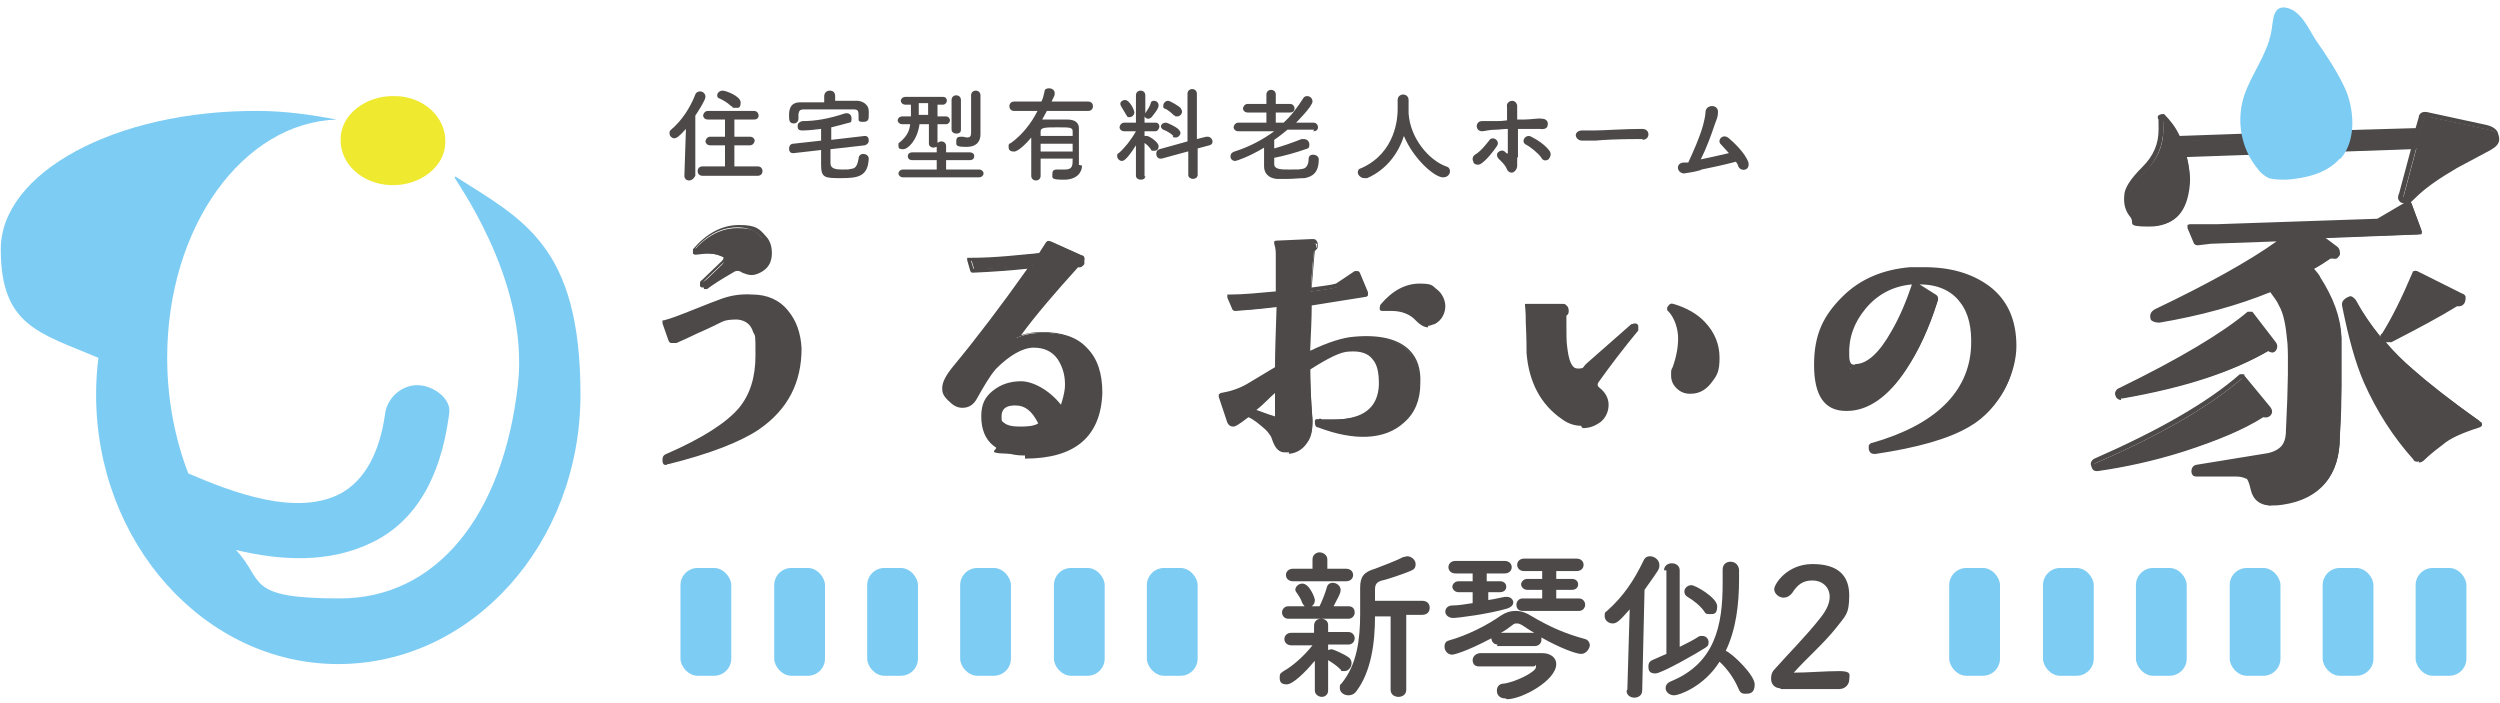
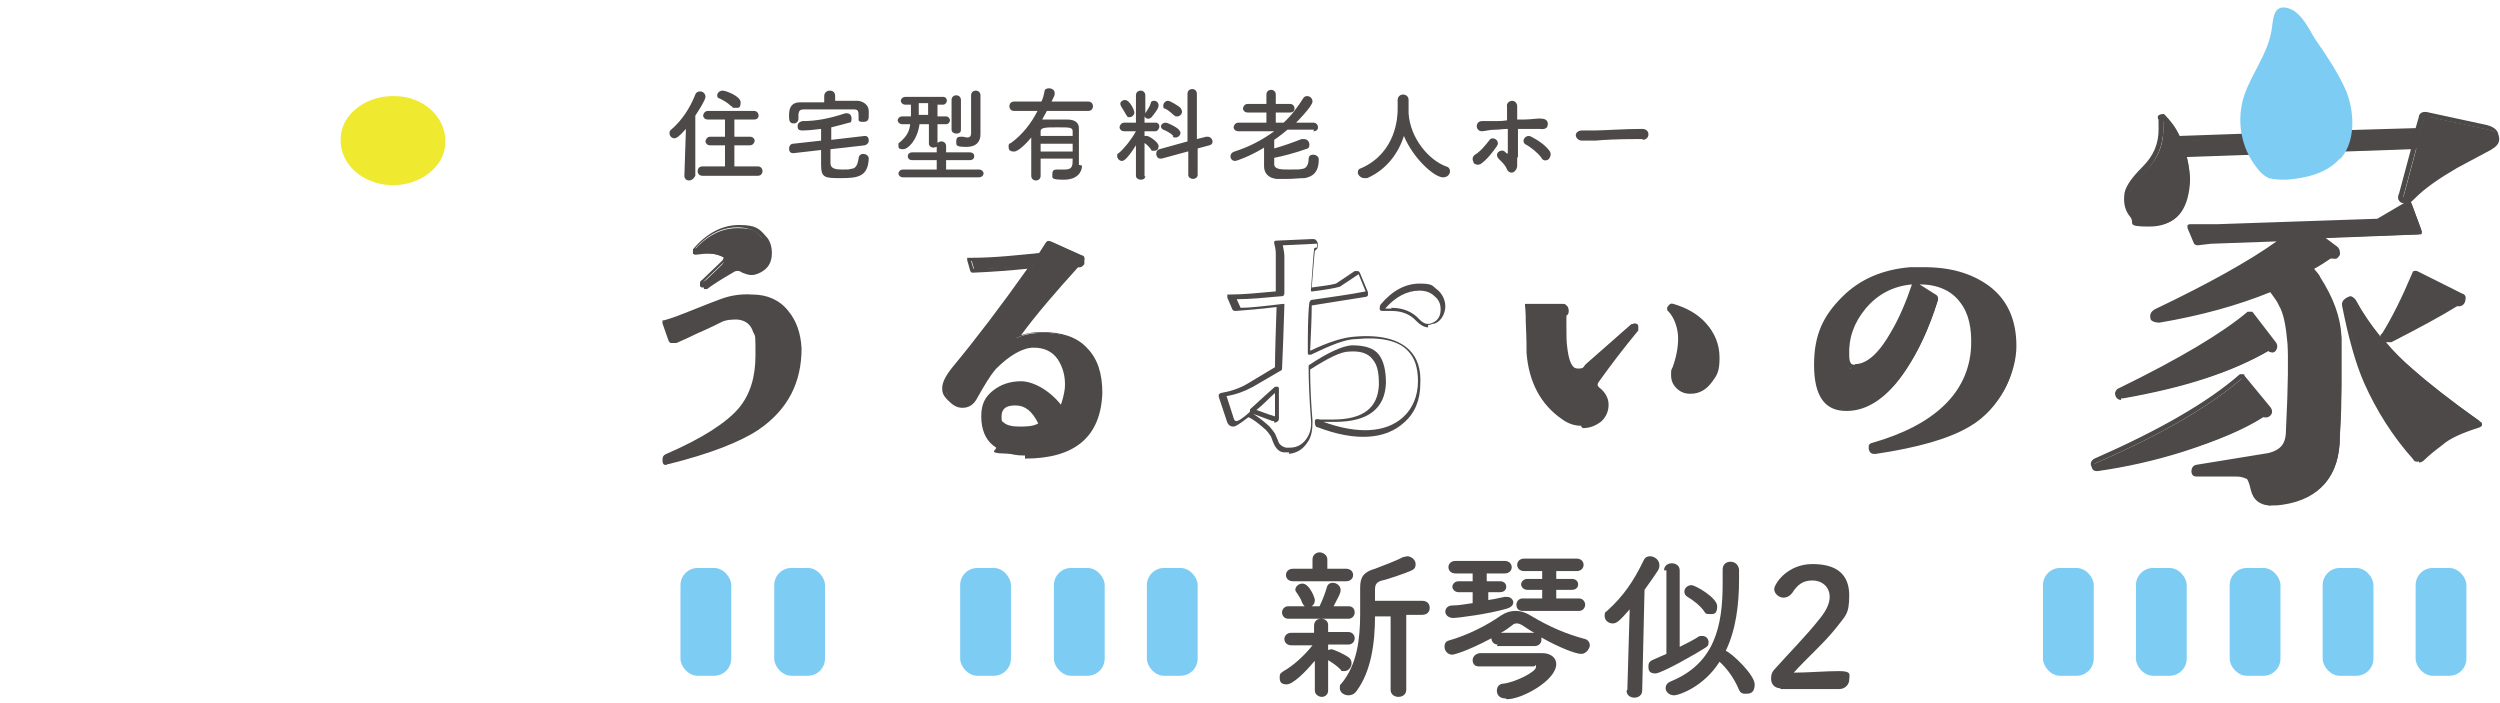
<svg xmlns="http://www.w3.org/2000/svg" id="_レイヤー_1" version="1.1" viewBox="0 0 320 90">
  <defs>
    <style>
      .st0 {
        fill: #7dccf3;
      }

      .st1 {
        fill: #efe92f;
      }

      .st2 {
        isolation: isolate;
      }

      .st3 {
        fill: #4c4948;
      }
    </style>
  </defs>
  <g>
    <g>
      <g>
        <path class="st3" d="M102.3,44.7c0,4.3-1.7,7.6-5.4,10.1-2.4,1.6-6.2,3-11.4,4.4-.3,0-.4,0-.5-.3,0-.2,0-.4.3-.6,4.6-2,7.8-4,9.5-6,1.4-1.7,2.1-4,2.1-6.9s0-2.4-.3-3.1c-.4-1.1-1.1-1.7-2.3-1.7s-1.6,0-2.3.4c-.4.2-1.4.7-3,1.4-.8.4-1.7.8-2.6,1.2-.3,0-.6,0-.7-.3l-.7-2h0c1.1-.4,2.2-.8,3.1-1.2.8-.3,2.2-.9,4.1-1.6,1.3-.4,2.6-.7,4-.6,1.9,0,3.3.7,4.4,2,1,1.2,1.5,2.7,1.6,4.7h.1ZM97.5,30.2c.5.6.8,1.3.8,2,0,1.1-.4,1.8-1.3,2.3-.7.3-1.4.3-2,0-.5-.3-1-.3-1.5,0-1.4.8-2.5,1.5-3.3,2.1-.2,0-.3,0-.4,0h0c0,0,0-.3.2-.4l2.4-2.3c.2-.2.3-.4.3-.7s0-.3-.4-.4c-.9-.4-2-.5-3.4-.3,0,0,0,0-.2,0v-.3c1.7-2,3.6-3,5.7-3s2.4.4,3.2,1.3h0Z" />
        <path class="st3" d="M85.4,59.5h-.3c-.2,0-.3-.3-.3-.5,0-.4,0-.7.5-.9,4.6-2,7.7-4,9.3-5.9,1.4-1.7,2.1-3.9,2.1-6.7s0-2.4-.3-3c-.3-1-1-1.5-2-1.6-.7,0-1.5,0-2.2.4-.4.2-1.4.7-3,1.4-.8.4-1.7.8-2.6,1.2-.3,0-.5,0-.7,0-.2,0-.3-.2-.4-.5l-.7-2v-.4s0,0,.2,0h0c1.1-.3,2.1-.7,3.1-1.1.8-.3,2.2-.9,4.1-1.6,1.3-.5,2.7-.7,4.1-.6,1.9,0,3.5.7,4.6,2.1,1,1.2,1.6,2.8,1.7,4.8h0c0,4.3-1.7,7.8-5.5,10.4-2.4,1.6-6.3,3.1-11.5,4.4h-.2v.2ZM94,40.4h.3c1.3,0,2.1.7,2.5,1.9.2.7.3,1.7.3,3.2,0,2.9-.7,5.3-2.2,7-1.7,2-4.9,4.1-9.6,6.1-.2,0-.2,0,0,.2v.2h0c5.1-1.3,8.9-2.8,11.3-4.3,3.6-2.4,5.4-5.7,5.3-9.9h0c0-1.8-.6-3.4-1.5-4.5-1-1.2-2.4-1.8-4.2-1.9-1.3,0-2.7.2-3.9.6-1.9.7-3.3,1.2-4.1,1.5-.9.3-1.9.7-3,1l.7,1.8s0,.2,0,.2h.2c.9-.4,1.8-.8,2.6-1.2,1.6-.8,2.6-1.3,3-1.4.7-.3,1.4-.5,2.1-.5h0ZM90,36.8c-.2,0-.3,0-.4-.2,0,0,0-.2,0-.3,0-.2,0-.3.3-.5l2.4-2.3c.2-.2.3-.3.3-.5s0,0-.2-.2c-.8-.4-1.9-.4-3.3-.2h0c-.2,0-.3,0-.4-.2h0c0,0,0-.3,0-.5,1.7-2,3.7-3.1,5.9-3.1s2.6.5,3.4,1.4h0c.6.6.8,1.4.8,2.2,0,1.2-.5,2-1.5,2.5s-1.5.3-2.3,0c-.4-.3-.8-.3-1.2,0-1.4.8-2.5,1.5-3.3,2.1,0,0-.3,0-.4,0v-.2ZM90.1,31.8c.8,0,1.6,0,2.2.4.5.2.5.5.5.7,0,.3,0,.6-.4.9l-2.4,2.3h0c.8-.5,1.9-1.2,3.3-2,.6-.3,1.2-.3,1.8,0,.6.3,1.2.4,1.8,0,.8-.4,1.2-1,1.2-2s-.2-1.3-.7-1.8c-.7-.8-1.7-1.2-3-1.2-2,0-3.8.9-5.4,2.7.4,0,.8,0,1.2,0Z" />
      </g>
      <g>
        <path class="st3" d="M140.9,49.9c-.2,5.5-3.5,8.2-9.8,8.2s-2.8-.4-3.7-1.2c-.9-.8-1.4-1.9-1.4-3.5s.5-2.4,1.4-3.1c.9-.8,2-1.2,3.4-1.2s3.5,1.1,5.1,3.2c.4-.7.6-1.6.7-2.6.1-1.5-.2-2.8-.9-3.9-.8-1.1-1.9-1.6-3.4-1.6s-3.2,1-5,2.8c-.8,1-1.6,2.3-2.5,4-.3.6-.8,1-1.5,1s-1.1-.3-1.7-1c-.4-.4-.6-.9-.6-1.3,0-.7.5-1.6,1.4-2.7,3.1-3.6,6.3-8,9.8-13-2.2.2-4.7.4-7.5.5h0l-.4-1.4s0,0,0,0c3.6,0,6.6-.4,9-.7.2-.3.6-.8,1-1.5h.2l4,1.8c.3,0,.4.4.2.7-.1.3-.4.4-.7.3-3.2,3.5-5.9,6.7-8,9.6,1.1-.5,2.3-.7,3.5-.7,2.4,0,4.2.6,5.5,1.9,1.3,1.3,2,3.2,1.9,5.6h0ZM133.2,54.3c-.9-1.8-2-2.8-3.3-2.7-1.3,0-1.9.5-2,1.6,0,1.1.8,1.6,2.4,1.7,1.1,0,2.1-.2,2.8-.6h.1Z" />
        <path class="st3" d="M131.2,58.3h-.2c-1.6,0-2.9-.5-3.9-1.3-1-.8-1.5-2.1-1.5-3.7s.5-2.5,1.5-3.3c1-.8,2.2-1.2,3.6-1.2s3.5,1,5.1,3c.2-.6.4-1.3.5-2.1.1-1.4-.2-2.6-.9-3.7-.7-1-1.7-1.5-3.1-1.5s-3.1,1-4.8,2.7c-.8.9-1.6,2.3-2.5,3.9-.4.7-1,1.1-1.8,1.1s-1.3-.4-1.9-1-.7-1-.7-1.5c0-.8.5-1.7,1.4-2.8,2.9-3.5,6.1-7.7,9.5-12.5-2,.2-4.4.4-6.9.5h0c-.2,0-.3,0-.4-.2l-.4-1.4v-.3s0,0,.3,0c3.5,0,6.5-.4,8.9-.6.2-.3.5-.8.9-1.4.2-.2.3-.2.5-.1l4,1.8c.2,0,.4.3.4.4v.7c-.2.3-.5.5-.8.4-2.9,3.2-5.4,6.1-7.3,8.7.9-.3,1.8-.4,2.7-.4,2.4,0,4.4.6,5.7,2,1.4,1.4,2,3.3,2,5.8h0c-.2,5.6-3.5,8.4-9.9,8.4v-.3ZM130.7,49.3c-1.3,0-2.3.4-3.2,1.1-.9.7-1.3,1.7-1.3,2.9s.4,2.5,1.3,3.3c.9.7,2,1.1,3.5,1.2,6.2,0,9.4-2.5,9.5-7.9,0-2.3-.5-4.1-1.8-5.4-1.3-1.3-3.1-1.9-5.3-1.9s-2.3.3-3.4.7h-.3v-.3c2.1-2.9,4.8-6.1,8-9.6,0,0,.2,0,.3,0,.2,0,.3,0,.3,0v-.2h-.1c0,0-3.9-1.9-3.9-1.9-.4.6-.7,1.1-.9,1.4,0,0-.1,0-.2,0-2.4.3-5.3.5-8.9.7l.3,1c2.7,0,5.2-.3,7.3-.5.1,0,.2,0,.3,0v.3c-3.5,5-6.8,9.4-9.8,13.1-.9,1-1.3,1.9-1.3,2.5s.2.8.6,1.1c.6.6,1.1.9,1.5.9s1-.3,1.3-.8c.9-1.7,1.7-3,2.5-4,1.8-1.9,3.5-2.8,5.2-2.9,1.6,0,2.8.5,3.6,1.7.8,1.1,1.1,2.5,1,4-.1,1.1-.3,2-.7,2.7,0,0-.1,0-.2,0,0,0-.2,0-.2,0-1.6-2.1-3.2-3.1-4.9-3.1v-.2ZM140.9,49.9h0ZM124.4,33h0ZM130.6,55.2h-.2c-1.1,0-1.8-.2-2.3-.7-.3-.3-.5-.7-.4-1.2,0-.9.4-1.9,2.2-1.9h0c1.4,0,2.6,1,3.5,2.9,0,0,0,.3-.1.4-.8.4-1.7.6-2.8.6h.1ZM129.9,51.9h0c-1.5,0-1.7.8-1.7,1.4s0,.6.3.8c.3.3,1,.5,1.9.5s1.8,0,2.5-.4c-.8-1.6-1.7-2.3-2.9-2.3h-.1Z" />
      </g>
      <g>
-         <path class="st3" d="M181.7,48.7c0,2.1-.7,3.7-2,4.8-1.3,1.2-3,1.7-5.1,1.7s-3.6-.4-5.6-1.2c-.2,0-.2-.2-.2-.3s.2-.2.4,0h1.6c4,0,6.1-1.6,6.2-4.7,0-1.5-.2-2.7-.8-3.4-.7-.8-1.7-1.2-3.2-1.1-1.2,0-2.9.9-5.3,2.4,0,1.9.1,4.2.3,6.8,0,1-.1,1.9-.6,2.7s-1.3,1.3-2.3,1.3-.3,0-.5,0c-.5,0-.8-.3-1-.7,0,0-.2-.5-.5-1.2-.2-.3-.5-.7-.8-1-.9-.8-1.7-1.4-2.4-1.8-1,.8-1.6,1.2-1.9,1.2s-.5-.2-.7-.6l-1-3s0,0,.1,0c1.3-.2,2.4-.6,3.5-1.2l3.6-2.1c0-2.1.1-4.8.3-8.1-2.6.3-4.4.5-5.5.5,0,0-.2,0-.2,0l-.6-1.4h0c1.8,0,3.9-.3,6.2-.5v-4.8c0-.5,0-1-.3-1.6h0c0-.1,4.5-.3,4.5-.3.4,0,.6.1.6.5s-.1.4-.3.5c-.1.8-.3,2.6-.4,5.2,1.6-.2,2.8-.4,3.5-.6l2.4-1.7h.3l1,2.4c0,0,0,.2-.1.2-2,.3-4.4.7-7.2,1.1,0,1.7-.2,3.9-.2,6.5,2.5-1.2,4.4-1.9,5.9-2h1.6c4.5,0,6.6,1.9,6.6,5.7h0ZM163.5,49.7c-.8.8-1.8,1.7-3.2,3,.6.2,1.5.5,2.7,1,.2,0,.4,0,.4-.3v-3.8h.1ZM184.7,39.5c0,1-.4,1.6-1.1,2-.2,0-.5.2-.7.2-.4,0-.8-.2-1.3-.7-.9-.9-2-1.4-3.4-1.4s-.8,0-1.1,0h-.2v-.2c1.5-1.7,3.1-2.6,4.8-2.6s1.5.2,2.1.7.9,1.1.9,1.9Z" />
        <path class="st3" d="M165,57.9h-.6c-.5,0-.9-.3-1.2-.8,0,0-.2-.3-.5-1.2-.2-.3-.4-.6-.7-.9-.8-.7-1.5-1.3-2.2-1.6-1.3,1-1.7,1.2-1.9,1.2s-.7,0-.9-.8l-1-3v-.3c0,0,.2-.2.3-.2,1.2-.2,2.4-.6,3.4-1.2l3.5-2.1c0-2,.1-4.5.2-7.7-2.4.3-4.1.4-5.2.5h0c-.2,0-.4,0-.5-.3l-.6-1.4v-.4s.1,0,.3,0c1.7,0,3.7-.2,5.9-.4v-4.6c0-.4,0-.9-.2-1.5v-.3s.1-.1.3-.1l4.5-.2c.3,0,.5,0,.6.2.1.1.2.3.2.6s-.1.5-.4.7c-.1.8-.2,2.4-.4,4.7,1.4-.2,2.4-.3,3.1-.5l2.4-1.6c.2,0,.3,0,.4,0,0,0,.2,0,.3.3l1,2.4v.4s-.1.2-.3.2c-2,.3-4.3.7-6.9,1.1,0,1.6-.1,3.5-.2,5.8,2.3-1.1,4.2-1.7,5.6-1.8,3.3-.3,5.7.3,7.1,1.7,1,1,1.5,2.4,1.4,4.3,0,2.1-.7,3.8-2.1,5-2.4,2.2-6.3,2.4-11,.6-.3,0-.4-.3-.4-.7s.2-.4.7-.3h1.6c3.9,0,5.8-1.5,5.9-4.5,0-1.5-.2-2.5-.8-3.2-.6-.8-1.6-1.1-3-1-1.1,0-2.8.9-5,2.3,0,1.9.1,4.1.3,6.6,0,1.1-.1,2-.7,2.8-.6.9-1.5,1.4-2.6,1.4h.3ZM159.8,52.7h.1c.8.4,1.6,1,2.5,1.8.3.3.6.7.8,1,.4,1,.5,1.1.5,1.2.2.3.5.5.9.6h.5c.9,0,1.6-.4,2.1-1.1.5-.7.7-1.5.6-2.5-.2-2.6-.3-4.9-.3-6.8,0,0,0-.2.1-.2,2.4-1.6,4.2-2.4,5.4-2.5,1.6,0,2.8.3,3.5,1.2.6.8.9,2,.9,3.6-.1,3.3-2.3,5-6.5,5s-1.1,0-1.5,0c4.4,1.6,8,1.4,10.2-.6,1.2-1.1,1.9-2.7,1.9-4.6h0c0-1.7-.4-3-1.3-3.9-1.2-1.3-3.5-1.8-6.6-1.5-1.4,0-3.3.8-5.8,2h-.3s-.1,0-.1-.2c0-2.6,0-4.8.2-6.5,0,0,.1-.2.2-.3,2.7-.4,5-.7,7-1.1l-.9-2.2-2.4,1.6h0c-.7.2-1.9.4-3.5.6h-.2v-.2c.2-2.6.3-4.4.4-5.2,0,0,0-.2.2-.2s.2,0,.2-.3v-.2h-.2l-4.2.2c.1.5.2,1,.2,1.4v4.8c0,0-.1.3-.2.3-2.2.2-4.2.4-5.9.4l.5,1.1c1.1,0,2.9-.2,5.4-.5h.2v.2c-.1,3.3-.2,6.1-.3,8.1,0,0,0,.2-.1.2l-3.6,2.1c-1.1.6-2.2,1-3.4,1.2l.9,2.8c.1.4.3.4.4.4,0,0,.4,0,1.7-1.2h.2-.4ZM156.5,50.6h0ZM158.4,39.3h0ZM157.6,38.2h0ZM163.7,31.2h0ZM163.8,30.9h0ZM163.1,53.9h-.2c-1.3-.5-2.2-.8-2.7-1,0,0-.2,0-.2-.2v-.3c1.3-1.2,2.4-2.2,3.2-2.9h.3c.1,0,.2,0,.2.3v3.8c0,.3-.3.5-.6.5v-.2ZM160.9,52.5c.6.2,1.3.5,2.3.8h0v-3c-.7.6-1.4,1.4-2.4,2.2h0ZM182.8,41.9c-.5,0-1-.3-1.5-.8-.8-.9-1.9-1.3-3.2-1.3s-.7,0-1.1,0c-.2,0-.3,0-.4-.2h0c0-.2,0-.4.1-.6,1.5-1.8,3.2-2.7,5-2.7s1.6.3,2.3.8c.6.5,1,1.3,1,2.1s-.4,1.8-1.3,2.2c-.3,0-.6.2-.9.2v.2ZM178.1,39.4c1.5,0,2.7.5,3.6,1.5.6.6,1.1.7,1.7.4.7-.3,1-.9,1-1.7s-.3-1.3-.8-1.7c-.5-.5-1.2-.7-1.9-.7-1.6,0-3.1.8-4.4,2.3h.9-.1Z" />
      </g>
      <g>
        <path class="st3" d="M209.3,41.9c-1.9,2.3-3.5,4.5-5,6.5-.3.5-.3.8,0,1.1.8.6,1.1,1.3,1.1,2s-.3,1.5-.9,1.9c-.6.5-1.3.7-2.2.7s-1.6-.2-2.3-.7c-2.7-1.9-4.2-4.7-4.4-8.3,0-.6,0-1.9-.1-3.9,0-.5,0-1.3-.1-2.3h4.6c.3,0,.5.2.5.6s-.1.4-.4.5v1.3c0,1.3,0,2.3.1,2.9.2,2,.8,3,1.7,3s.7-.2,1.1-.6l5.8-5.1s.1,0,.2,0,.2,0,.3,0v.3h0ZM216.3,50.1c-.6,0-1.1-.2-1.5-.6-.4-.4-.6-.9-.6-1.5s0-.6.2-.9c.5-1.4.7-2.7.7-3.8s-.5-2.7-1.4-3.7v-.3c0,0,.2-.2.3,0,1.7.5,3,1.3,4,2.4,1.1,1.2,1.7,2.6,1.7,4.3s-.3,2-.9,2.9c-.7,1-1.5,1.4-2.5,1.4h0Z" />
        <path class="st3" d="M202.4,54.5c-.9,0-1.7-.3-2.4-.8-2.8-1.9-4.3-4.8-4.6-8.5,0-.6,0-1.9-.1-3.9,0-.5,0-1.3-.1-2.2v-.2s.1,0,.2,0h4.6c.2,0,.4,0,.6.3.1,0,.2.4.2.6,0,.3-.1.5-.3.6v1.1c0,1.3,0,2.3.1,2.9.2,1.8.6,2.8,1.4,2.8s.5,0,1-.5l5.8-5.1s.2-.2.4-.2.4,0,.5.3v.6h0c-1.9,2.3-3.5,4.4-5,6.5-.4.5-.1.7,0,.8.8.6,1.2,1.4,1.2,2.2s-.3,1.6-1,2.2c-.7.5-1.4.8-2.3.8l-.2-.2ZM195.6,39.2c0,.9.1,1.6.1,2,0,2,.1,3.3.1,3.9.2,3.5,1.7,6.3,4.3,8.1.7.5,1.4.7,2.1.7s1.4-.2,2-.7c.5-.4.8-1,.8-1.7s-.3-1.3-1-1.8c-.3-.2-.7-.7,0-1.5,1.5-2,3.2-4.2,5-6.5h0l-5.8,5.2c-.5.4-.9.7-1.3.7-1.1,0-1.7-1.1-1.9-3.3,0-.6,0-1.6-.1-2.9v-1.2c0,0,0-.3.2-.3s.2,0,.2-.2v-.2h-4.5l-.2-.3ZM209.3,41.9h0ZM216.3,50.4c-.6,0-1.2-.2-1.7-.7s-.7-1-.7-1.7,0-.6.2-1c.5-1.4.7-2.6.7-3.7s-.4-2.6-1.3-3.5c-.1,0-.2-.4,0-.6.2-.3.4-.4.7-.3,1.7.5,3.1,1.3,4.1,2.4,1.2,1.3,1.8,2.8,1.8,4.5s-.3,2.2-.9,3c-.7,1-1.6,1.6-2.8,1.6h-.1ZM214,39.4c1,1,1.5,2.3,1.5,3.9s-.3,2.4-.8,3.9c-.1.3-.2.6-.2.8,0,.5.2.9.5,1.3.4.4.8.5,1.3.5.9,0,1.7-.4,2.3-1.3.6-.8.8-1.7.8-2.7,0-1.6-.5-2.9-1.6-4.1-1-1-2.3-1.8-3.9-2.3h0Z" />
      </g>
      <g>
        <path class="st3" d="M257.9,44.3c0,4.4-2,7.8-5.9,10-2.7,1.6-6.6,2.7-11.9,3.5-.3,0-.5,0-.6-.4,0-.3,0-.4.3-.5,8.3-2.4,12.6-6.6,12.9-12.6.1-2.5-.4-4.4-1.4-5.8-1.2-1.6-3-2.4-5.4-2.4s-5.5,1.1-7.2,3.3c-1.5,1.8-2.2,3.9-2.2,6.1s.4,1.6,1.1,1.6c1.6,0,3.2-1.5,4.9-4.4,1-1.8,1.9-3.9,2.7-6.4h.1l2.4,1.5c.3,0,.4.4.3.7-1.1,3.5-2.4,6.4-4,8.7-2.3,3.5-4.8,5.2-7.5,5.1-2.6,0-3.9-1.9-3.9-5.6s1.2-6.1,3.5-8.5c2.3-2.2,5.1-3.5,8.5-3.7h1.8c3.3,0,6,.8,8.1,2.3,2.3,1.7,3.4,4.2,3.4,7.5h0Z" />
        <path class="st3" d="M239.9,58.1c-.4,0-.6-.2-.7-.6v-.5c0,0,.2-.3.4-.3,8.1-2.3,12.4-6.5,12.7-12.3.1-2.4-.3-4.3-1.4-5.7-1.1-1.5-2.9-2.3-5.2-2.3h0l1.9,1.2c.4.2.6.5.4,1-1.1,3.5-2.5,6.4-4,8.7-2.3,3.5-4.9,5.3-7.6,5.3s0,0-.1,0c-2.8,0-4.1-2-4.1-5.9s1.2-6.3,3.6-8.7c2.3-2.3,5.2-3.5,8.7-3.8h1.8c3.4,0,6.1.8,8.3,2.4,2.4,1.8,3.5,4.4,3.5,7.7s-2,8-6,10.3c-2.7,1.6-6.7,2.7-12,3.5,0,0-.1,0-.2,0ZM245.8,35.8c2.5,0,4.4.8,5.7,2.5,1.1,1.5,1.6,3.5,1.5,6-.3,6.1-4.7,10.4-13.1,12.8h-.1q0,.3.2.3c5.2-.8,9.2-1.9,11.8-3.4,3.8-2.2,5.8-5.5,5.8-9.8s-1.1-5.6-3.3-7.2c-2-1.5-4.7-2.3-7.9-2.3s-1.1,0-1.7,0c-3.3.3-6.1,1.5-8.3,3.7-2.3,2.2-3.5,5-3.5,8.3s1.2,5.3,3.6,5.3,5-1.6,7.2-5c1.5-2.3,2.8-5.2,3.9-8.6,0-.2,0-.3-.1-.4l-2.2-1.4c-.8,2.3-1.7,4.4-2.7,6.2-1.7,3-3.4,4.4-5.1,4.5-.3,0-.6,0-.9-.3-.3-.3-.5-.8-.5-1.5,0-2.3.7-4.4,2.2-6.3,1.8-2.2,4.3-3.4,7.5-3.4h0ZM244.8,36.4c-2.5.2-4.5,1.3-6,3.1s-2.2,3.8-2.1,6c0,.6.1.9.3,1.1.1,0,.3.2.5,0,1.5,0,3.1-1.5,4.6-4.2,1-1.7,1.9-3.8,2.7-6.2h0Z" />
      </g>
    </g>
    <g>
      <g>
        <path class="st3" d="M290.4,52.3c.2.3.2.5,0,.8-.1,0-.3.2-.4.2s-.2,0-.3,0c-2.5,1.6-5.9,3.1-10.2,4.4-3.8,1.2-7.4,2-10.9,2.5-.3,0-.5,0-.6-.3s0-.5.2-.6c8.3-3.6,14.5-7.2,18.7-10.8h.2l3.3,4.1v-.2ZM291,44.1c.2.3.2.5,0,.8-.2.2-.5.2-.7,0-4.5,2.7-10.6,4.7-18.6,6.1-.3,0-.5,0-.6-.3-.2-.3,0-.5.2-.6,7.8-3.9,13.3-7.2,16.5-9.8h.2l3,3.9h0ZM299.2,17.3l10.5-.3.5-1.6c.1-.5.4-.6,1-.4l7.4,1.6c.9.2,1.3.6,1.3,1.2s-.4,1-1.1,1.4l-4.3,2.3c-2.4,1.4-4.1,2.6-5.3,3.8s-.8.6-1,.6c-.6,0-.8-.3-.5-.9l1.6-6-29.4,1c.3,1.3.5,2.5.4,3.6-.3,3.5-1.9,5.3-4.8,5.2-.9,0-1.7-.3-2.2-1s-.8-1.5-.8-2.5.8-2.1,2.2-3.5c1.4-1.4,2.2-3.1,2.2-5.1s0-.9-.1-1.4c0-.1.2-.2.4-.2.8.8,1.5,1.7,2,2.9l12.2-.4,7.9-.3h-.1ZM310,29.7c0,.2,0,.3-.2.3l-12.7.5,2.2,1.6c.3.3.3.5,0,.8-.2.3-.5.3-.8,0-.7.5-1.6,1-2.5,1.6.5.6.8,1,1,1.3,1.6,2.4,2.5,4.9,2.7,7.5v6.3c0,1.4,0,3.5-.2,6.3,0,4.9-2.5,8-7.3,8.7-.7.1-1,.1-1.5.1-1.3,0-2-.9-2.2-2.1-.2-.8-.4-1.3-.6-1.5s-.8-.4-1.5-.4h-4.9c-.3,0-.5,0-.6-.3,0-.3,0-.5.4-.6l9.2-1.5c1-.3,1.6-.6,2-1s.6-1.1.6-2.1c.3-5.9.3-9.6.2-11.2-.2-2.3-.5-4-1.1-5-.3-.5-.7-1.1-1.3-1.9-4.2,1.7-9,3.1-14.3,4-.4,0-.7,0-.8-.3-.2-.4,0-.7.3-.9,7.4-3.5,12.9-6.6,16.4-9.3l-9.3.3-1.7.2c-.1,0-.2,0-.2-.1l-.8-1.9v-.2h3.4l20.7-.7,3.8-2.2c.2-.1.3,0,.3.1l1.3,3.5h0ZM317.2,54.1c.1,0,0,0,0,.2-2.2.7-3.8,1.5-4.8,2.2-1.2.9-1.9,1.5-2.3,1.9s-.7.4-1,0c-2.6-2.9-4.7-6.1-6.2-9.8-1.1-2.5-2-5.8-2.8-9.8,0-.4,0-.6.5-.8.3-.2.6,0,.8.3,1.7,3.1,4.1,6.1,7.3,8.9,1.8,1.6,4.7,3.9,8.7,6.7l-.2.2ZM315.1,38.4c-.1.2-.3.3-.5.3s-.2,0-.3,0c-2.1,1.3-4.9,2.8-8.6,4.7-.6.2-.9,0-.9-.3s0-.2.1-.2c1.2-2,2.6-4.6,4-7.9h.2l5.8,2.9c.3.2.4.4.2.8v-.2Z" />
        <path class="st3" d="M290.7,64.7c-1.4,0-2.3-.7-2.6-2-.2-.9-.4-1.3-.5-1.4-.1,0-.5-.3-1.3-.3h-4.9c-.5,0-.8,0-.9-.6,0-.5.2-.8.6-.9l9.2-1.5c.9-.2,1.5-.6,1.8-1s.5-1,.5-1.9c.3-5.8.3-9.6.2-11.1-.2-2.3-.5-3.9-1.1-4.9-.2-.5-.6-1-1.1-1.7-4.2,1.7-8.9,3-14.2,3.9-.6,0-1-.2-1.1-.4-.2-.6,0-1,.5-1.3,6.9-3.3,12.1-6.2,15.6-8.7l-8.4.3-1.7.2h0c-.3,0-.5-.2-.5-.3l-.8-1.9v-.4s.2-.1.3-.1h3.4l20.6-.7,3.4-2c-.3,0-.5-.1-.6-.3-.2-.2-.2-.6,0-1l1.5-5.6-28.7,1c.3,1.2.4,2.3.3,3.4-.3,3.7-2,5.5-5.1,5.5s-1.8-.4-2.4-1.2c-.6-.7-.9-1.6-.8-2.7,0-1,.8-2.2,2.3-3.7s2.1-3,2.1-4.9,0-.9-.1-1.4v-.2c0-.1.3-.3.6-.3s.1,0,.2,0c.8.8,1.5,1.7,2,2.8l19.9-.7h0l10.3-.3.4-1.4c0-.3.2-.5.4-.6.2-.1.6-.1.9,0l7.4,1.6c1.2.3,1.5.9,1.5,1.4s-.4,1.2-1.3,1.6l-4.3,2.3c-2.3,1.3-4.1,2.6-5.2,3.7-.2.2-.4.4-.6.5,0,0,.2.1.2.4l1.3,3.5h0v.4s-.2.2-.4.2l-11.9.4,1.6,1.2c.4.4.4.9,0,1.2-.2.2-.3.3-.5.3s-.3,0-.4,0c-.6.4-1.3.9-2.1,1.3.4.5.7.8.8,1.1,1.6,2.5,2.6,5,2.7,7.6v6.4l-.2,6.3c0,5.1-2.5,8-7.4,8.6-.6,0-1.1,0-1.6,0l.2.3ZM286.2,60.4c.9,0,1.4.2,1.7.5.3.3.5.8.7,1.7.2,1.1.9,1.6,2.1,1.6s.9,0,1.5,0c4.6-.6,6.9-3.3,6.9-8.1l.2-6.3v-6.3c-.2-2.5-1-5-2.6-7.4-.1-.2-.5-.6-1-1.3v-.2q0-.1.1-.2c.9-.5,1.8-1.1,2.5-1.6h.5s.1,0,.2,0c.2-.2.2-.3,0-.4l-2.2-1.6s-.1-.2,0-.3c0-.1.1-.2.3-.2l12.7-.5-1.2-3.4-3.8,2.1h-.1l-20.7.8h-3.2l.7,1.6,1.7-.2,9.3-.3c.1,0,.2,0,.3.2v.3c-3.5,2.6-9.1,5.8-16.5,9.3-.3,0-.3.3-.2.5,0,0,.2.2.5,0,5.3-.9,10.1-2.3,14.3-4h.3c.6.8,1,1.4,1.3,2,.6,1,1,2.7,1.1,5.1.1,1.6,0,5.3-.2,11.2,0,1-.3,1.8-.7,2.3-.4.5-1.1.8-2.1,1.1l-9.2,1.5c-.1,0-.2,0-.2.3s0,.2.3.2h4.9-.2ZM309.7,29.8h0ZM276.9,15.3v1.3c0,2-.8,3.8-2.2,5.3-1.4,1.4-2.1,2.5-2.1,3.3s.2,1.7.7,2.3c.5.7,1.2.9,2.1.9,2.7,0,4.2-1.6,4.5-5,0-1.1,0-2.2-.4-3.5v-.2s.1-.1.2-.1l29.4-1s.2,0,.2.1v.2l-1.6,6c-.1.3-.1.4,0,.5h.3c0,0,.3,0,.8-.6,1.2-1.2,3-2.5,5.4-3.8l4.3-2.3c.6-.3,1-.7,1-1.2s0-.7-1.1-.9l-7.4-1.6h-.5s-.1.1-.2.3l-.5,1.6c0,.1-.1.2-.3.2l-30.7,1c-.1,0-.2,0-.3-.2-.5-1.1-1.1-2-1.9-2.7h.3ZM268.4,60.3c-.4,0-.6-.2-.7-.6-.2-.4,0-.8.4-1,8.2-3.6,14.5-7.2,18.6-10.8.2,0,.3,0,.4,0s.2,0,.2.2l3.3,4c.3.4.3.8,0,1.1-.2.2-.5.3-.9.2-2.5,1.6-5.9,3-10.2,4.4-3.8,1.2-7.5,2-11,2.5h-.1,0ZM286.9,48.5c-4.2,3.6-10.4,7.2-18.7,10.8,0,0-.2,0,0,.3,0,0,0,.2.3.2,3.5-.5,7.1-1.3,10.9-2.5,4.3-1.3,7.7-2.8,10.2-4.4h.6s.2-.2,0-.4h0l-3.2-4h0ZM286.9,48.4h0ZM309.5,59.1h0c-.2,0-.5,0-.6-.3-2.6-2.9-4.7-6.2-6.3-9.8-1.1-2.5-2-5.8-2.8-9.8-.1-.5.1-.9.7-1.1.4-.2.9,0,1.1.4.8,1.5,1.9,3.1,3.1,4.6h0c0-.2,0-.3.2-.4,1.2-1.9,2.5-4.5,3.9-7.8,0-.2.3-.3.6-.2l5.8,2.9c.2,0,.4.3.4.4,0,.2,0,.4-.1.7-.2.4-.5.5-.7.5h-.3c-2.1,1.3-4.9,2.8-8.4,4.6-.3,0-.5,0-.7,0,1,1.2,2.2,2.4,3.5,3.5,1.8,1.6,4.7,3.9,8.6,6.7.2,0,.2.3.2.4s-.1.2-.3.3c-2.2.7-3.8,1.4-4.7,2.2-1.2.9-1.9,1.5-2.3,1.9-.3.3-.5.4-.8.4v-.2ZM300.7,38.5h-.2c-.3,0-.4.2-.3.4.8,4,1.7,7.2,2.8,9.7,1.5,3.6,3.6,6.9,6.2,9.7,0,0,.1.2.2.2s.2,0,.4-.2c.4-.4,1.2-1.1,2.4-2,.9-.7,2.4-1.4,4.5-2.2-3.8-2.7-6.6-4.9-8.4-6.5-3.2-2.8-5.7-5.9-7.3-9,0-.2-.2-.2-.3-.2h0ZM317.1,54.4h0ZM309.1,35.1c-1.4,3.2-2.7,5.8-3.9,7.8h0v.3h.5c3.6-1.8,6.4-3.4,8.5-4.6h.5q.1,0,.2-.2h0v-.3h-.1c0,0-5.7-2.9-5.7-2.9h0ZM271.5,51.2c-.3,0-.6-.2-.7-.5-.1-.2-.1-.5,0-.6,0,0,.1-.3.4-.4,7.8-3.8,13.3-7.1,16.5-9.8.3,0,.5,0,.6,0l3,3.9h0c.3.4.2.8,0,1.1-.3.3-.6.3-.9,0-4.5,2.6-10.7,4.6-18.5,6h-.4ZM287.8,40.5c-3.1,2.6-8.7,5.9-16.4,9.8h-.1v.2c0,0,.1.2.3,0,7.8-1.3,14-3.4,18.5-6h.3c.1,0,.2,0,.3,0,.1,0,.1-.2,0-.4l-2.9-3.8h0ZM287.7,40.4h0Z" />
      </g>
      <path class="st0" d="M299.5,20.3h0c-1.7,1.9-4.3,2.5-6.8,2.7-.8,0-1.6,0-2.3-.2-.6-.3-1.1-.7-1.5-1.3-2.1-2.6-2.7-6.2-1.6-9.4,1-2.8,2.8-5,3.4-7.9.3-1.4.1-3.6,2-3.2s2.9,2.9,3.7,4.1c1.4,2,2.8,4.1,3.8,6.3s1.6,6.4-.6,8.9h-.1Z" />
    </g>
  </g>
  <g>
    <path class="st1" d="M57,18.2c0,3.1-3.2,5.6-6.9,5.5s-6.6-2.7-6.5-5.9c0-3.1,3.2-5.6,6.9-5.5,3.7,0,6.6,2.7,6.5,5.9" />
-     <path class="st0" d="M58.2,22.7c-.4-.2,9.6,12.9,8.1,26.5-1.9,16.9-10.5,27.4-22.8,27.4s-9.6-2.3-13.3-6.2c5.9,1.4,12,1.7,17.5-1,6.7-3.3,9-10.3,9.8-16.5.3-1.9-2.1-3.6-4.1-3.6s-3.8,1.6-4.1,3.6c-.5,3.7-1.9,8-5.4,10.1-5.7,3.3-14.2,0-19.8-2.4-1.7-4.4-2.7-9.5-2.7-14.8,0-16.8,9.7-30.1,21.7-30.5-3.2-.6-6.6-1.1-10.1-1.1C14.8,14.1.1,22.1.1,31.9s4.9,10.7,12.5,13.9c-.2,1.5-.3,3.1-.3,4.7,0,19,13.9,34.5,31,34.5s31-15.4,31-34.5-7.4-22.4-16-27.9" />
  </g>
  <g>
    <rect class="st0" x="87.1" y="72.7" width="6.5" height="13.8" rx="2.2" ry="2.2" />
    <rect class="st0" x="99.1" y="72.7" width="6.5" height="13.8" rx="2.2" ry="2.2" />
-     <rect class="st0" x="111" y="72.7" width="6.5" height="13.8" rx="2.2" ry="2.2" />
    <rect class="st0" x="122.9" y="72.7" width="6.5" height="13.8" rx="2.2" ry="2.2" />
    <rect class="st0" x="134.9" y="72.7" width="6.5" height="13.8" rx="2.2" ry="2.2" />
    <rect class="st0" x="146.8" y="72.7" width="6.5" height="13.8" rx="2.2" ry="2.2" />
-     <rect class="st0" x="249.5" y="72.7" width="6.5" height="13.8" rx="2.2" ry="2.2" />
    <rect class="st0" x="261.5" y="72.7" width="6.5" height="13.8" rx="2.2" ry="2.2" />
    <rect class="st0" x="273.4" y="72.7" width="6.5" height="13.8" rx="2.2" ry="2.2" />
    <rect class="st0" x="285.4" y="72.7" width="6.5" height="13.8" rx="2.2" ry="2.2" />
    <rect class="st0" x="297.3" y="72.7" width="6.5" height="13.8" rx="2.2" ry="2.2" />
    <rect class="st0" x="309.2" y="72.7" width="6.5" height="13.8" rx="2.2" ry="2.2" />
    <g class="st2">
      <g class="st2">
        <path class="st3" d="M168.1,84.8c-1,1.2-2.6,2.8-3.4,2.8s-.9-.4-.9-.9.1-.5.5-.8c1.1-.6,2.6-1.9,3.7-3.3h-2.7c0,0,0,0,0,0-.6,0-.9-.4-.9-.8s.3-.8.9-.8h2.9s0-.9,0-.9h0c0-.6.4-.9.9-.9s.9.3.9.8h0s0,.9,0,.9h2.6s0,0,0,0c.5,0,.8.4.8.8s-.3.8-.8.8h-2.6c0,0,0,.7,0,.7.1,0,.3-.1.4-.1.3,0,1.8.7,2.3,1.1.2.2.3.4.3.7,0,.5-.4,1-.9,1s-.4,0-.5-.2c-.5-.5-1.1-.9-1.6-1.2v3.9c0,.5-.4.8-.8.8s-.9-.3-.9-.8v-3.8ZM164.9,79.2c-.5,0-.8-.4-.8-.8s.3-.8.8-.8h2.1c-.1-.1-.2-.2-.3-.4-.2-.6-.5-1-.7-1.3-.1-.1-.2-.3-.2-.4,0-.4.4-.8.9-.8.9,0,1.6,1.8,1.6,2.1s-.1.6-.4.8h1c.3-.6.7-1.6.9-2.3.1-.5.4-.7.8-.7.5,0,1,.4,1,.9s-.3.9-.9,2.1h1.9c.6,0,.8.4.8.8s-.3.8-.8.8h-7.9ZM165.5,74.4c-.6,0-.9-.4-.9-.8s.3-.8.9-.8h2.5v-1.2c0-.6.5-.9.9-.9s1,.3,1,.9v1.2h2.4c.6,0,.9.4.9.8s-.3.8-.9.8h-6.8ZM178.1,78.9h-2.1c0,3.4-.5,7.1-2.4,9.6-.3.4-.7.5-1,.5-.6,0-1.1-.4-1.1-.9s0-.4.2-.6c2-2.4,2.4-5.7,2.4-8.9s0-2.1,0-3.1v-.3c0-1.4.5-2,1.9-2.4.8-.3,2.9-1.1,3.6-1.5.2,0,.4-.1.5-.1.6,0,1.1.5,1.1,1s-.2.7-.7.9c-.7.3-3,1.1-3.6,1.2-.7.2-.9.5-.9,1.2v1.4h6c.7,0,1,.4,1,.9s-.3.9-1,.9h-2v9.6c0,.6-.5.9-1,.9s-1-.3-1-.9v-9.6Z" />
        <path class="st3" d="M191.7,82.5c-.5,0-.8-.4-.8-.8h0c-3.4,1.8-4.9,2.1-5,2.1-.6,0-1-.5-1-1s.2-.7.5-.8c2.5-.7,5-2,6.7-3.2.6-.4,1.2-.6,1.9-.6s1.3.2,2.1.7c2.2,1.3,4.2,2.2,6.8,2.9.4.1.6.5.6.8s-.4,1.1-1.1,1.1-2.8-.8-5.1-2.1c0,0,0,.2,0,.3,0,.4-.3.8-.9.8h-4.8ZM190.5,75.6v1.2c.8-.1,1.5-.3,2.1-.4.1,0,.2,0,.3,0,.5,0,.8.4.8.7s-.2.6-.8.8c-2.4.7-6.3,1.2-6.9,1.2s-1-.4-1-.8.3-.8.9-.8c.9,0,1.8-.2,2.6-.3v-1.4h-1.8c-.5,0-.8-.4-.8-.7s.3-.7.8-.7h1.8s0-1,0-1h-2.2c-.6,0-.9-.4-.9-.8s.3-.8.9-.8h6.3c.6,0,.9.4.9.8s-.3.8-.9.8h-2.3s0,1,0,1h1.7c.5,0,.8.3.8.7s-.3.7-.8.7h-1.7ZM192.7,89.4c-.8,0-1.1-.5-1.1-1s.3-.9.9-.9c1.5-.2,4.1-1.5,4.1-2.1s0-.1-.3-.1c-.5,0-1.3,0-2.2,0-1.6,0-3.4,0-4.8,0h0c-.6,0-.8-.4-.8-.8s.3-.8.9-.9c1.2,0,3.1,0,4.8,0s2.4,0,3.2,0c1.1,0,1.8.6,1.8,1.4,0,2.1-4.4,4.5-6.3,4.5ZM196.4,81c-.6-.3-1.1-.7-1.6-1-.2-.1-.4-.2-.6-.2s-.4,0-.6.2c-.4.3-.9.7-1.5,1h4.3ZM194.9,78.2c-.6,0-.8-.4-.8-.8s.3-.8.8-.8h2.5v-1.1h-1.9c-.5,0-.8-.4-.8-.7s.3-.7.8-.7h1.9s0-1,0-1h-2.3c-.6,0-.9-.4-.9-.8s.3-.8.9-.8h6.7c.6,0,.9.4.9.8s-.3.8-.9.8h-2.6s0,1,0,1h2c.5,0,.8.3.8.7s-.3.7-.8.7h-2s0,1.1,0,1.1h2.9c.5,0,.8.4.8.8s-.3.8-.8.8h-7.2Z" />
        <path class="st3" d="M208.3,88.3l.3-10.3c-1.4,1.6-1.7,1.8-2.2,1.8s-1-.4-1-.9,0-.5.3-.7c2.1-1.9,3.4-3.8,4.7-6.5.2-.4.5-.5.8-.5.6,0,1.2.5,1.2,1.1s0,.5-1.9,3.2l-.3,12.9c0,.6-.5.9-1,.9s-1-.3-1-.9h0ZM213,73h0c0-.6.5-.9,1-.9s1,.3,1,.9v9.8c1-.5,1.8-.9,2.4-1.3.1-.1.3-.1.5-.1.5,0,.8.4.8.8s-.1.5-.4.7c-.9.6-5.6,3.3-6.4,3.3s-.9-.4-.9-.9.2-.7.7-.9c.5-.2,1.1-.5,1.6-.7v-10.7ZM214.3,89c-.7,0-1.1-.5-1.1-.9s.2-.7.7-.9c5.6-2.3,6.6-7.1,6.6-12.5s0-1.2,0-1.8h0c0-.7.5-1,1-1s1,.3,1.1,1c0,.4,0,.8,0,1.2,0,3.3-.4,6.5-1.7,9.2.9.4,3.7,3.1,3.7,4.3s-.7,1.2-1.2,1.2-.7-.2-.9-.7c-.5-1.2-1.4-2.5-2.4-3.4-2,3.2-5.2,4.3-5.8,4.3ZM218.1,78.2c-.5-.7-1.4-1.4-2.1-1.8-.3-.2-.4-.4-.4-.7,0-.4.4-.8.9-.8s3.3,1.6,3.3,2.7-.5,1-1,1-.5-.1-.7-.4Z" />
        <path class="st3" d="M227.9,88.1c-.7,0-1.2-.5-1.2-1.2s.2-1,.6-1.4c1.4-1.6,3.9-4.1,5.7-6.4.8-1,1.2-1.9,1.2-2.7,0-1.3-1-2.1-2.2-2.1s-1.9.5-2.6,1.6c-.3.4-.7.6-1.1.6-.6,0-1.2-.5-1.2-1.1s1.6-3.2,4.9-3.2,4.7,1.5,4.7,4-.5,2.6-1.7,4.2c-1.6,2-3.7,3.8-5.4,5.7,1.7,0,4.1-.2,5.8-.2s1.3.5,1.3,1.1-.5,1.2-1.3,1.2h-7.5Z" />
      </g>
    </g>
  </g>
  <g class="st2">
    <g class="st2">
      <path class="st3" d="M87.8,16.5c-.9,1-1.2,1.2-1.5,1.2s-.6-.3-.6-.6,0-.3.2-.5c1.3-1.1,2.4-2.7,3.1-4.5.1-.3.4-.4.6-.4.4,0,.7.3.7.7s-.9,1.8-1.3,2.4v7.7c-.2.4-.5.6-.8.6s-.6-.2-.6-.6h0s.2-6,.2-6ZM89.9,22.5c-.4,0-.6-.3-.6-.6s.2-.6.6-.6h2.9s0-2.7,0-2.7h-1.9c-.4,0-.6-.3-.6-.5s.2-.6.6-.6h1.9s0-2.2,0-2.2h-2.2c-.4,0-.6-.3-.6-.5s.2-.6.6-.6h5.9c.4,0,.6.3.6.6s-.2.5-.6.5h-2.5s0,2.2,0,2.2h2c.4,0,.6.3.6.5s-.2.6-.6.6h-2s0,2.7,0,2.7h3c.4,0,.6.3.6.6s-.2.6-.6.6h-7.2ZM93.6,13.6c-.5-.5-1.1-.8-1.5-1-.2,0-.3-.2-.3-.4,0-.3.3-.6.7-.6s2.3.7,2.3,1.5-.3.7-.7.7-.3,0-.4-.2Z" />
      <path class="st3" d="M106.3,19.1c0,.6,0,1.2,0,1.8,0,.7.7.8,1.5.8s.8,0,1.2-.1c.6,0,.8-.7.9-1.3,0-.4.3-.6.6-.6s.7.2.7.6h0c-.1,2.3-1.4,2.5-3.5,2.5s-2.6,0-2.6-1.7v-1.9l-3.5.4h-.1c-.4,0-.5-.3-.5-.6s.2-.6.5-.6l3.6-.4c0-.5,0-1,0-1.5-.7.1-1.8.2-2.4.2s-.6-.3-.6-.6.2-.5.6-.6c1.7,0,3.4-.3,5.5-1,0,0,.1,0,.2,0,.4,0,.6.3.6.7s-.1.5-.3.5c-.7.2-1.5.4-2.3.6,0,.5,0,1.1,0,1.6l4.3-.5h0c.4,0,.5.3.5.6s-.2.5-.5.6l-4.4.5ZM106.8,12.9c1,0,1.9,0,2.9,0,.7,0,1.5.5,1.5,1.3,0,.2,0,.3,0,.5,0,.5,0,.9-.7.9s-.6-.2-.6-.5h0c0-.9,0-1.1-.7-1.1-1,0-2.3,0-3.5,0s-2,0-2.7,0c-.7,0-.7.2-.8.6v.6h0c0,.4-.3.6-.6.6-.6,0-.6-.5-.6-1s0-1.7,1.4-1.7c1,0,2,0,3.1,0v-.8c0-.4.3-.7.7-.7s.7.2.7.7v.8Z" />
      <path class="st3" d="M115.6,22.7c-.4,0-.6-.3-.6-.5s.2-.5.6-.5h4.3s0-1.2,0-1.2h-3.1c-.4,0-.6-.2-.6-.5s.2-.5.6-.5h3.1s0-.7,0-.7c-.1,0-.3.1-.4.1-.3,0-.6-.2-.6-.5v-2.5s-1.2,0-1.2,0c-.3,2.1-1.5,3.2-2.1,3.2s-.6-.2-.6-.5,0-.3.2-.4c.9-.8,1.2-1.4,1.3-2.3h-1c-.4,0-.6-.3-.6-.5s.2-.5.6-.5h1.1s0-.3,0-.3c0-.2,0-.4,0-.6s0-.4,0-.6h-.7c-.4,0-.6-.3-.6-.5s.2-.5.6-.5h4.8c.4,0,.5.3.5.5s-.2.5-.5.5h-.7v1.5s1.1,0,1.1,0h0c.3,0,.5.3.5.5s-.2.5-.5.5h-1.1v2.4c.1-.1.3-.2.5-.2.3,0,.6.2.6.6v.8h3c.4,0,.6.2.6.5s-.2.5-.6.5h-3s0,1.2,0,1.2h4.2c.4,0,.6.3.6.5s-.2.5-.6.5h-9.7ZM118.8,13.2h-1.2c0,.4,0,.9,0,1.2v.3h1.2v-1.5ZM121.8,12.8c0-.4.3-.6.6-.6s.6.2.6.6v3.8c0,.4-.3.5-.6.5s-.6-.2-.6-.5v-3.8ZM125.5,17.2h0c0,.8-.4,1.6-1.8,1.6s-1.3-.2-1.3-.7.2-.6.6-.6.1,0,.2,0c.2,0,.4.1.6.1.3,0,.5-.1.5-.6,0-.5,0-2.7,0-4v-.8c0-.4.3-.6.6-.6s.6.2.6.6v5Z" />
      <path class="st3" d="M138.5,21.2h0c0,.8-.6,1.8-2.3,1.8s-1.5-.2-1.5-.7.2-.6.6-.6,0,0,.1,0c.3,0,.6,0,.9,0,1,0,1-.5,1-1.4h-4.1v2.2c0,.4-.3.6-.6.6s-.6-.2-.6-.6,0-3,0-4.9c-.4.5-1.6,1.8-2.2,1.8s-.7-.3-.7-.6,0-.4.3-.5c1.4-1,2.6-2.5,3.4-4.1h-3c-.4,0-.6-.3-.6-.6s.2-.6.6-.6h3.5c.2-.4.3-.8.4-1.3,0-.3.3-.4.6-.4s.7.2.7.6,0,.2-.4,1.1h4.7c.4,0,.6.3.6.6s-.2.6-.6.6h-5.3c-.2.4-.4.7-.6,1.1.6,0,1.3,0,2,0s.9,0,1.2,0c1.1,0,1.5.5,1.5,1.1,0,.6,0,2.9,0,3.4v1.3ZM137.3,18.4h-4.1v1h4.1v-1ZM137.3,17.4c0-.2,0-.4,0-.6,0-.5-.4-.5-1.9-.5s-2.2,0-2.2.5c0,.2,0,.3,0,.6h4.1Z" />
      <path class="st3" d="M146.6,22.5c0,.4-.3.5-.6.5s-.6-.2-.6-.5h0s0-3.9,0-3.9c-1.2,1.9-1.6,2-1.8,2-.3,0-.6-.3-.6-.6s0-.3.2-.4c.7-.6,1.6-1.7,2.2-2.8h0s-1.5,0-1.5,0h0c-.4,0-.6-.3-.6-.5s.2-.6.6-.6h1.5v-3.5s0,0,0,0c0-.4.3-.6.6-.6s.6.2.6.6h0s0,1.1,0,2.4c0,0,0,0,0-.1.2-.3.6-.9.7-1.3,0-.2.2-.3.4-.3.3,0,.6.2.6.6s-.5,1-.9,1.5c-.1.1-.3.2-.4.2-.2,0-.4-.1-.5-.3v.8s1.4,0,1.4,0c.4,0,.5.3.5.5s-.2.6-.5.6h-1.4s0,.6,0,.6c0,0,.2,0,.3,0,.3,0,1.5.8,1.5,1.3s-.3.6-.6.6-.3,0-.4-.2c-.2-.3-.5-.6-.8-.8,0,1.9,0,4.3,0,4.3h0ZM144.2,14.8c-.2-.4-.6-1-.7-1.2,0,0-.1-.2-.1-.3,0-.3.3-.5.6-.5.6,0,1.2,1.3,1.2,1.6s-.3.6-.6.6-.3,0-.4-.3ZM152,19.4l-3.3.9c0,0-.1,0-.2,0-.3,0-.5-.3-.5-.6s.1-.5.4-.6l3.6-1v-6.1c0-.4.3-.6.6-.6s.6.2.6.6v5.8s1.2-.3,1.2-.3c0,0,.1,0,.2,0,.3,0,.6.3.6.6s-.1.4-.4.5l-1.5.4v3.4c0,.3-.3.5-.6.5s-.6-.2-.6-.5v-3ZM150.2,17.4c-.4-.4-1-.7-1.3-.8-.2-.1-.3-.3-.3-.4,0-.3.3-.5.6-.5s1.4.6,1.6.8c.2.2.3.4.3.5,0,.3-.3.6-.6.6s-.3,0-.4-.2ZM150.3,14.8c-.4-.4-.9-.8-1.2-.9-.2,0-.2-.2-.2-.4,0-.3.3-.6.6-.6s1.4.7,1.6.9c.1.2.2.3.2.5,0,.3-.3.6-.6.6s-.3,0-.4-.2Z" />
      <path class="st3" d="M168.2,16.6h-3.4c-.5.4-1.1.9-1.7,1.3h0c0,.4,0,.8,0,1.1,1.1-.3,2.5-.8,3.5-1.2.1,0,.2,0,.3,0,.4,0,.7.3.7.7s-.1.5-.5.6c-1.1.4-2.9.9-4,1.1v.8c0,.7.9.7,2,.7s1.2,0,1.7-.1c.5-.1.7-.7.7-1.2s.3-.6.6-.6.7.2.7.6c0,1.7-.8,2.2-1.8,2.4-.7,0-1.4.1-2.1.1s-1.1,0-1.5,0c-1-.1-1.6-.7-1.6-1.6s0-1.6,0-2.4c-1.8,1.1-3.5,1.7-3.7,1.7-.4,0-.6-.3-.6-.6s.2-.5.5-.6c1.9-.6,3.6-1.5,5.1-2.6h-4.6c0,0,0,0,0,0-.4,0-.6-.3-.6-.5s.2-.6.6-.6h3.6v-1.3h-2.4c-.4,0-.6-.3-.6-.5s.2-.6.6-.6h2.4v-1.2c0-.4.3-.6.6-.6s.6.2.6.6v1.2h1.8c.4,0,.6.3.6.6s-.2.5-.6.5h-1.8v1.3h1c1-.9,1.8-2,2.5-3.1.1-.2.3-.3.5-.3.4,0,.7.3.7.7,0,.6-2.1,2.7-2.1,2.7h2.2c.4,0,.6.3.6.6s-.2.5-.6.5h0Z" />
    </g>
    <g class="st2">
      <path class="st3" d="M180.3,14.4s0,0,0,.1c.2,3.2,2.6,6,4.8,6.8.4.1.5.4.5.6,0,.4-.3.8-.9.8-1.1,0-3.8-2.4-5-5.3-.7,2.2-2.2,4.3-4.7,5.4-.1,0-.3,0-.4,0-.4,0-.8-.4-.8-.7s.1-.5.5-.6c4.4-2,4.6-6.5,4.6-7.5s0-.8,0-1.2h0c0-.5.4-.7.7-.7s.7.2.7.7,0,1,0,1.6h0Z" />
    </g>
    <g class="st2">
      <path class="st3" d="M188.6,20.7c-.2-.3-.1-.7.2-.9.7-.4,1.4-1.3,1.8-1.8.4-.7,1.5,0,1,.7-.4.6-1.3,1.8-2.1,2.3-.4.2-.8,0-.9-.2ZM194.2,20.1c0,.4,0,.8,0,1.1,0,.5-.4.9-.7.9-.3,0-.5-.2-.6-.4-.2-.6-.9-1.2-1-1.3-.8-.8.3-1.4.7-1,.4.4.4.3.4,0,0-.9,0-2,0-2.9-.6,0-1.1.1-1.5.1-1,0-1.4.2-1.8.2-.9,0-.9-1.3,0-1.3.5,0,1.1,0,1.6,0,.5,0,1,0,1.6-.1,0-.4,0-.7,0-.9,0-.4,0-.5,0-.8-.2-.8,1.1-1.2,1.3-.2,0,.2,0,.4,0,.8,0,.3,0,.6,0,1,.3,0,.6,0,.9,0,.9,0,1.8-.2,2.3-.1.6,0,.8.5.7.8,0,.4-.4.6-1,.5-.7,0-1.3,0-2,0-.3,0-.6,0-.8,0,0,1.2,0,2.6,0,3.7ZM197.3,20.2c-.4-.6-1.4-1.4-2-1.7-.7-.4,0-1.4.7-1,.6.3,1.8,1,2.4,1.9.2.4,0,.8-.2,1-.3.2-.7.2-.9-.2Z" />
    </g>
    <g class="st2">
      <path class="st3" d="M210.3,17.8h-.7c-2.5,0-4.4.1-5.4.2-.7,0-1,0-1.3,0s-.3,0-.4,0c-.5,0-.8-.4-.8-.7s.3-.6.8-.6h0c.5,0,1.1,0,1.6,0,1.1,0,3.8-.2,6.1-.2h0c.5,0,.8.3.8.7s-.3.7-.8.7h0Z" />
    </g>
    <g class="st2">
-       <path class="st3" d="M217.6,21.8c-1.1.3-1.6.3-2,.4-1,0-1.2-1.4,0-1.4.2,0,.4,0,.5,0,.6-1.3,1.5-3.3,1.9-4.8.1-.4.3-1.2.3-1.6,0-1.1,1.7-1.1,1.6,0,0,.6-.2.9-.4,1.5-.5,1.5-1.1,3.1-1.8,4.5.9-.2,2.4-.5,3.6-.8-.4-.4-.7-.8-1-1.1-.6-.5.2-1.5,1-.8.6.5,2.1,1.9,2.5,3.1.1.5-.1.8-.4.9-.3.1-.7,0-.9-.4,0-.2-.2-.4-.3-.6-1.5.4-3.4.8-4.4,1Z" />
-     </g>
+       </g>
  </g>
</svg>